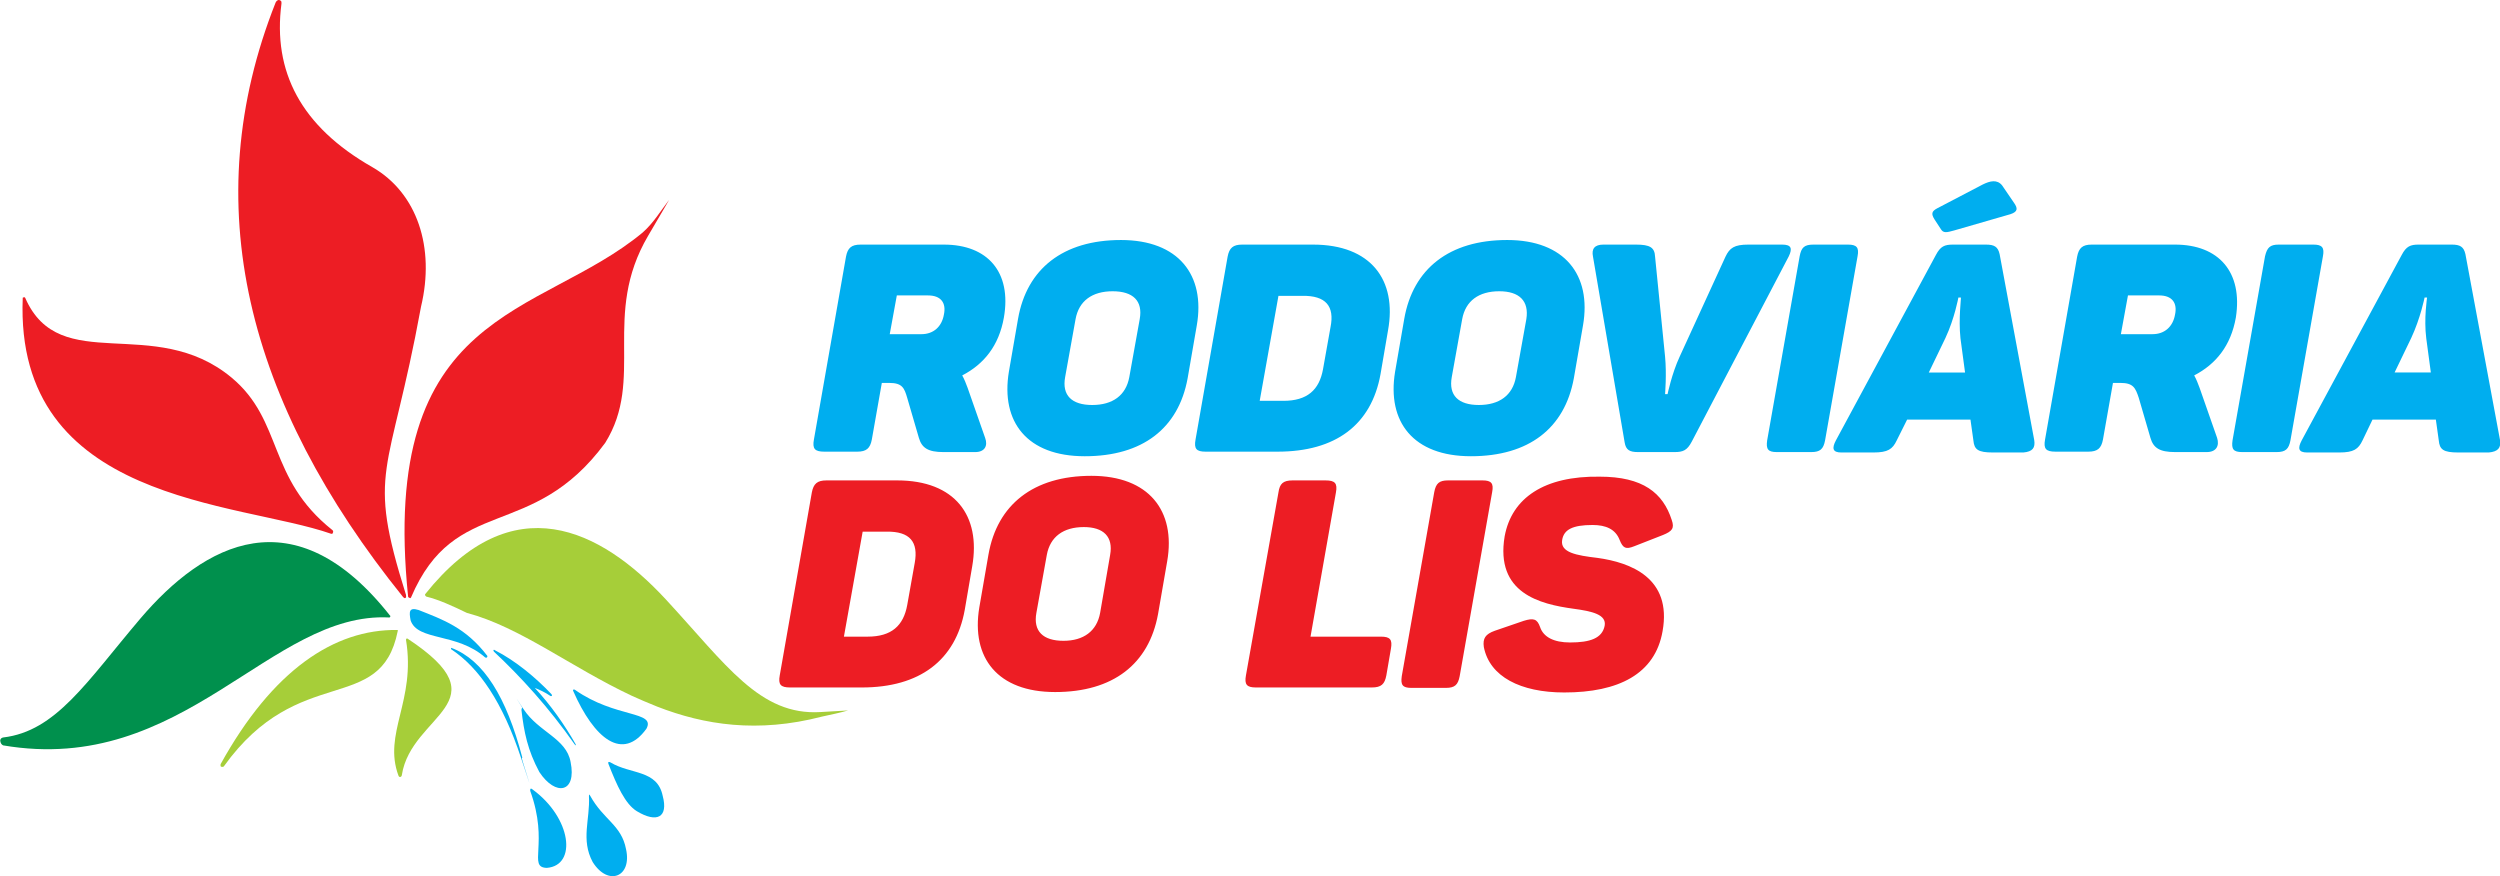
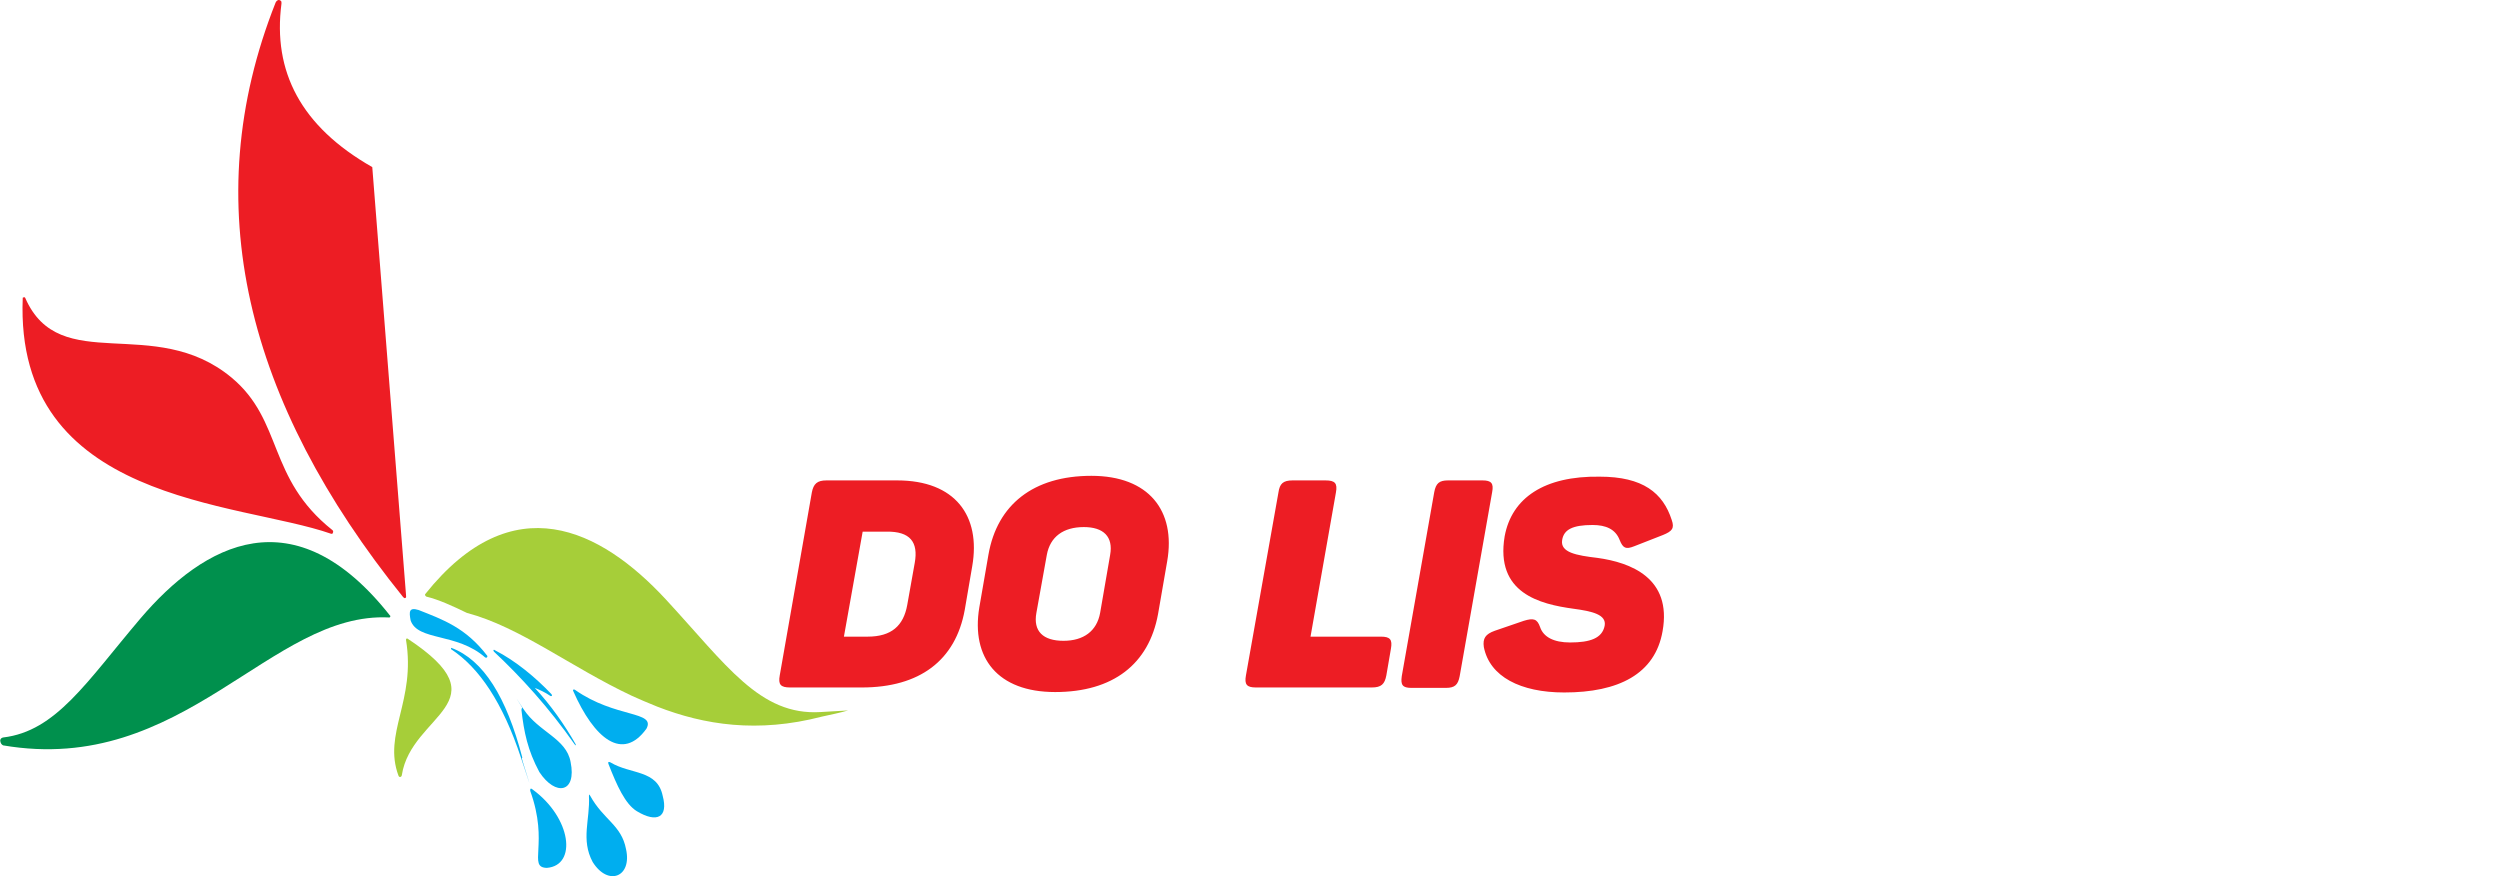
<svg xmlns="http://www.w3.org/2000/svg" width="600.06" height="210.3" version="1.1" viewBox="25.5 220.4 144.09 210.3">
-   <path d="m24.074 295.91c-0.5 2.9-2.5 4.7-5.4 4.7h-7.6l1.7-9.3h7.5c3.1 0 4.4 1.8 3.8 4.6m0-16.8h-20c-2.2 0-3.1 0.8-3.5 2.9l-7.7 43.9c-0.4 2.2 0.2 2.9 2.5 2.9h7.9c2.2 0 3.1-0.8 3.5-2.9l2.4-13.6h1.8c3.1 0 3.6 1.2 4.3 3.6l2.8 9.6c0.7 2.4 2.2 3.4 5.9 3.4h7.6c2.3 0 3.1-1.5 2.4-3.4l-4.2-12c-0.4-1.1-0.8-2.1-1.3-3 5.2-2.7 8.8-7.1 10-13.9 1.9-10.9-3.9-17.5-14.4-17.5m47 17.9-2.5 13.9c-0.8 4.4-4 6.7-8.9 6.7s-7.3-2.3-6.5-6.7l2.5-13.9c0.8-4.4 4-6.7 8.9-6.7s7.3 2.3 6.5 6.7m-29.2-0.1-2.2 12.7c-2 12.1 4.4 20.3 18.2 20.3 13.9 0 22.5-6.7 24.7-18.7l2.2-12.7c2.1-12.1-4.4-20.5-18.2-20.5-13.9 0-22.6 6.9-24.7 18.9m75 2-1.8 10.1c-0.9 5-3.8 7.6-9.5 7.6h-5.7l4.5-25.2h5.7c5.7-0.1 7.8 2.5 6.8 7.5m-4.2-19.8h-17c-2.2 0-3.1 0.8-3.5 2.9l-7.7 43.9c-0.4 2.2 0.2 2.9 2.4 2.9h17.3c13.9 0 22.5-6.4 24.7-18.6l1.8-10.5c2.2-12.1-4.1-20.6-18-20.6m51.2 17.9-2.5 13.9c-0.8 4.4-4 6.7-8.9 6.7s-7.3-2.3-6.5-6.7l2.5-13.9c0.8-4.4 4-6.7 8.9-6.7 4.8 0 7.2 2.3 6.5 6.7m-29.3-0.1-2.2 12.7c-2 12.1 4.4 20.3 18.2 20.3 13.9 0 22.5-6.7 24.7-18.7l2.2-12.7c2.1-12.1-4.4-20.5-18.2-20.5-13.9 0-22.6 6.9-24.7 18.9m90.7-17.8h-8.1c-3.4 0-4.5 0.8-5.5 2.9l-11 24c-1.9 4.1-2.9 9-2.9 9h-0.6s0.4-4.9 0-9l-2.4-24c-0.1-2.2-1.2-2.9-4.6-2.9h-7.8c-2.1 0-2.9 1-2.5 2.9l7.6 44.6c0.3 1.8 1.2 2.3 3.2 2.3h8.8c2 0 3-0.4 4.1-2.5l23.3-44.5c0.9-1.9 0.6-2.8-1.6-2.8m4.2 2.8-7.8 44.2c-0.3 2.1 0.2 2.8 2.3 2.8h8.3c2.1 0 2.9-0.7 3.3-2.8l7.8-44.2c0.4-2.1-0.2-2.8-2.3-2.8h-8.3c-2.2 0-2.9 0.7-3.3 2.8m38.6 19.7 1.1 8.2h-8.7l4-8.3c2.2-4.7 3.1-9.7 3.1-9.7h0.6c0.1 0-0.6 5.1-0.1 9.8m17.7 24.4-8.3-44.6c-0.4-1.8-1.3-2.3-3.3-2.3h-7.9c-2 0-3 0.4-4.1 2.5l-24 44.5c-1 1.9-0.8 2.9 1.3 2.9h7.7c3.5 0 4.6-0.8 5.6-2.9l2.5-5h15.2l0.7 5c0.2 2.2 1.1 2.9 4.7 2.9h7.3c2.2-0.2 2.9-1.1 2.6-3m-12.4-61.3-10.9 5.7c-1.3 0.7-1.5 1.3-0.6 2.7l1.5 2.3c0.6 1 1.4 0.8 3.2 0.3l13.5-3.9c1.8-0.6 1.8-1.4 0.8-2.8l-2.8-4.1c-1.2-1.5-2.9-1.1-4.7-0.2m46.2 31.2c-0.5 2.9-2.5 4.7-5.4 4.7h-7.6l1.7-9.3h7.5c3.1 0 4.4 1.8 3.8 4.6m0-16.8h-20c-2.2 0-3.1 0.8-3.5 2.9l-7.7 43.9c-0.4 2.2 0.2 2.9 2.5 2.9h7.9c2.2 0 3.1-0.8 3.5-2.9l2.4-13.6h1.8c3.1 0 3.6 1.2 4.4 3.6l2.8 9.6c0.7 2.4 2.2 3.4 5.9 3.4h7.6c2.3 0 3.1-1.5 2.5-3.4l-4.2-12c-0.4-1.1-0.8-2.1-1.3-3 5.2-2.7 8.8-7.1 10-13.9 1.7-10.9-4.1-17.5-14.6-17.5m21.6 2.8-7.8 44.2c-0.3 2.1 0.2 2.8 2.3 2.8h8.3c2.1 0 2.9-0.7 3.3-2.8l7.8-44.2c0.4-2.1-0.2-2.8-2.3-2.8h-8.3c-2.1 0-2.8 0.7-3.3 2.8m38.7 19.7 1.1 8.2h-8.7l4-8.3c2.2-4.7 3.2-9.7 3.2-9.7h0.6s-0.8 5.1-0.2 9.8m17.7 24.4-8.3-44.6c-0.4-1.8-1.3-2.3-3.3-2.3h-7.9c-2 0-3 0.4-4.1 2.5l-24 44.5c-1 1.9-0.8 2.9 1.3 2.9h7.7c3.5 0 4.6-0.8 5.6-2.9l2.4-5h15.2l0.7 5c0.2 2.2 1.1 2.9 4.7 2.9h7.3c2.2-0.2 3-1.1 2.7-3" fill="#00aeef" />
  <path d="m17.074 355.51-1.8 10.1c-0.9 5-3.8 7.6-9.5 7.6h-5.7l4.5-25.2h5.7c5.7-0.1 7.7 2.5 6.8 7.5m-4.2-19.8h-17c-2.2 0-3.1 0.8-3.5 2.9l-7.7 43.9c-0.4 2.2 0.2 2.9 2.5 2.9h17.2c13.9 0 22.5-6.5 24.7-18.6l1.8-10.5c2.1-12.1-4.1-20.6-18-20.6m51.1 17.9-2.4 13.9c-0.8 4.4-4 6.7-8.8 6.7-4.9 0-7.3-2.3-6.5-6.7l2.5-13.9c0.8-4.4 4-6.7 8.9-6.7 4.7 0 7.1 2.3 6.3 6.7m-29.2-0.1-2.2 12.7c-2 12.1 4.4 20.3 18.2 20.3 13.9 0 22.5-6.7 24.7-18.7l2.2-12.7c2.1-12.1-4.4-20.5-18.2-20.5-13.9 0-22.6 6.9-24.7 18.9m80.9-17.8h-7.9c-2.3 0-3.1 0.8-3.4 2.9l-7.8 43.9c-0.4 2.2 0.2 2.9 2.4 2.9h27.8c2.3 0 3.1-0.8 3.5-2.9l1.1-6.4c0.4-2.2-0.2-2.9-2.4-2.9h-16.9l6.1-34.6c0.4-2.2-0.2-2.9-2.5-2.9m26.1 2.8-7.8 44.2c-0.3 2.1 0.2 2.8 2.3 2.8h8.3c2.1 0 2.9-0.7 3.3-2.8l7.8-44.2c0.4-2.1-0.2-2.8-2.3-2.8h-8.3c-2.1 0-2.9 0.7-3.3 2.8m16.9 10.6c-2.3 13.7 8.5 16.3 16.5 17.4 4.5 0.6 8 1.4 7.5 4.1-0.6 3-3.5 4-8.3 4-3.9 0-6.4-1.3-7.2-3.7-0.7-2-1.6-2.2-3.9-1.5l-7 2.4c-2.2 0.8-2.9 1.8-2.6 3.9 1.4 7.1 8.8 10.9 19.3 10.9 13 0 21.8-4.4 23.6-14.7 2.3-12.8-7.7-16.5-15.6-17.6-5.1-0.6-9-1.3-8.5-4.3 0.4-2.5 2.5-3.6 7.3-3.6 3.2 0 5.5 1 6.5 3.6 0.8 2 1.5 2.3 3.5 1.5l6.9-2.7c2.2-0.9 2.8-1.6 2.1-3.6-2.1-6.5-6.9-10.4-17.3-10.4-13.3-0.2-21.1 5.1-22.8 14.3m-355.7-57.2c-2 49.3 51.7 48.8 74 56.6 0.4 0.1 0.4-0.1 0.5-0.4s-0.2-0.5-0.2-0.5c-15.7-12.5-11.7-26.2-24.2-36.6-18.6-15.4-41.2-0.1-49.5-19.1-0.1-0.2-0.2-0.2-0.4-0.1-0.1-0.1-0.2 0-0.2 0.1" fill="#ed1d24" />
  <path d="m-106.03 406.41c2.3-14.7 24.7-17.3 1.4-32.7-0.1-0.1-0.2-0.1-0.3 0-0.1 0-0.1 0.3-0.1 0.3 2.4 14.7-5.6 22.4-1.8 32.6 0 0 0.1 0.3 0.4 0.3 0.4-0.1 0.4-0.5 0.4-0.5" fill="#a6ce39" />
-   <path d="m-113.13 260.51c-17.2-9.8-23.9-23-21.8-39.2 0-0.4 0.1-0.7-0.5-0.9-0.5-0.1-0.8 0.4-0.9 0.6-19.1 48.2-7.1 95.9 30.6 142.7 0.2 0.1 0.3 0.4 0.6 0.2 0.2-0.2 0.1-0.5 0.1-0.6v-0.1c-9.6-30.6-4-27.7 3.6-69.2 3.4-14.2-0.9-27.3-11.7-33.5" fill="#ed1d24" />
+   <path d="m-113.13 260.51c-17.2-9.8-23.9-23-21.8-39.2 0-0.4 0.1-0.7-0.5-0.9-0.5-0.1-0.8 0.4-0.9 0.6-19.1 48.2-7.1 95.9 30.6 142.7 0.2 0.1 0.3 0.4 0.6 0.2 0.2-0.2 0.1-0.5 0.1-0.6v-0.1" fill="#ed1d24" />
  <path d="m-5.226 392.41c-15.4 4-28.2 2-39.5-2.4-2.3-0.9-4.3-1.8-6.1-2.6-14.5-6.8-26.8-16.5-39.6-19.9-3.5-1.7-6.8-3.2-9.7-3.9 0 0-0.2-0.1-0.3-0.3s0-0.3 0-0.3c21-26.3 42.1-15.6 57.7 1.2 14.6 15.8 22.6 28 37.2 27.1 4.646-0.286 6.386-0.391 6.602-0.386-1.859 0.538-4.104 1.008-6.302 1.486" fill="#a6ce39" />
  <path d="m-47.326 395.31c-5.7 7.9-12.5 2.5-17.6-9.1 0 0-0.1-0.2 0.1-0.3 0.1-0.1 0.4 0.1 0.4 0.1 9.7 6.8 19.4 5 17.1 9.3m3.9 16.1c-1.3-6.3-7.7-5.1-12.5-8 0 0-0.4-0.2-0.5-0.1s-0.1 0.3 0 0.5c2 5.1 4 9.6 6.8 11.3 4.8 2.9 7.6 1.5 6.2-3.7m-8.8 12.8c-1.1-5.8-5.4-7-8.6-12.8l-0.2-0.3c-0.1 0-0.1 0.3-0.1 0.4 0.3 5.6-2 10.4 0.9 15.8 3.7 5.9 9.5 3.6 8-3.1m-19 4.5c7.3-0.6 5.9-12-3.4-18.8-0.1-0.1-0.4-0.3-0.5-0.2s-0.1 0.3-0.1 0.5c4.6 12.7-0.7 18.4 4 18.5m5.7-25.4c-1-5.7-7.7-7.2-11.3-12.7s-0.2-0.3-0.3-0.3-0.2 0.3-0.2 0.5c0.6 5.3 1.5 9.7 4.3 14.9 3.9 5.9 9 5 7.5-2.4m-20-25.5c-5.2-6.8-10.7-8.7-16.5-11-2.3-0.7-2.3 0.4-1.9 2.5 1.7 5 11.1 2.9 17.9 8.9 0 0 0.3 0.1 0.4 0 0.2-0.2 0.1-0.4 0.1-0.4m8.4 24.4c-3.8-14.5-9.3-23.4-17-26.3 0 0-0.1 0-0.1 0.1v0.2c6.8 4.5 12.4 12.8 16.8 26.1s0.1 0.2 0.2 0.1 0.1-0.2 0.1-0.2m12.6-3.1c-6.3-9-13-16.3-19.4-22.3 0 0-0.2-0.3-0.1-0.4s0.3 0 0.4 0.1c4.9 2.5 9.7 6.5 13.5 10.5 0 0 0.2 0.3 0.1 0.4s-0.3 0.1-0.4 0c-1.3-0.9-2.7-1.5-3.7-1.9 3.9 4.2 7.1 8.8 9.8 13.5 0 0 0.1 0.3 0 0.3z" fill="#00aeef" />
-   <path d="m-107.13 371.61c-15.1-0.2-29.9 9.6-42.4 32.2 0 0-0.1 0.5 0.1 0.6s0.6 0.1 0.7-0.1c18-25.1 37.6-12 41.7-32.4 0.1-0.2 0-0.3-0.1-0.3" fill="#a6ce39" />
  <path d="m-201.73 399.31c43.4 7.4 64.1-32.2 92.7-30.7 0.1 0 0.1 0 0.2-0.2 0.1-0.1 0.1-0.2 0-0.2-23-29.2-44.6-17.4-60 0.7-12.9 15.2-20.2 27-32.9 28.5 0 0-0.7 0.1-0.7 0.8 0.1 0.6 0.3 0.9 0.7 1.1" fill="#00904d" />
-   <path d="m-103.83 363.81c10.6-24.9 29-13.2 46.6-37.1 9.6-15.4-0.9-30.6 10.3-49.7 3.935-6.711 5.13-8.743 5.002-8.577-2.039 2.653-3.705 5.483-6.302 7.777-24.8 20.6-63.4 17.9-56.3 87.4 0 0.1 0.2 0.3 0.4 0.3 0.1 0.2 0.3-0.1 0.3-0.1" fill="#ed1d24" />
</svg>